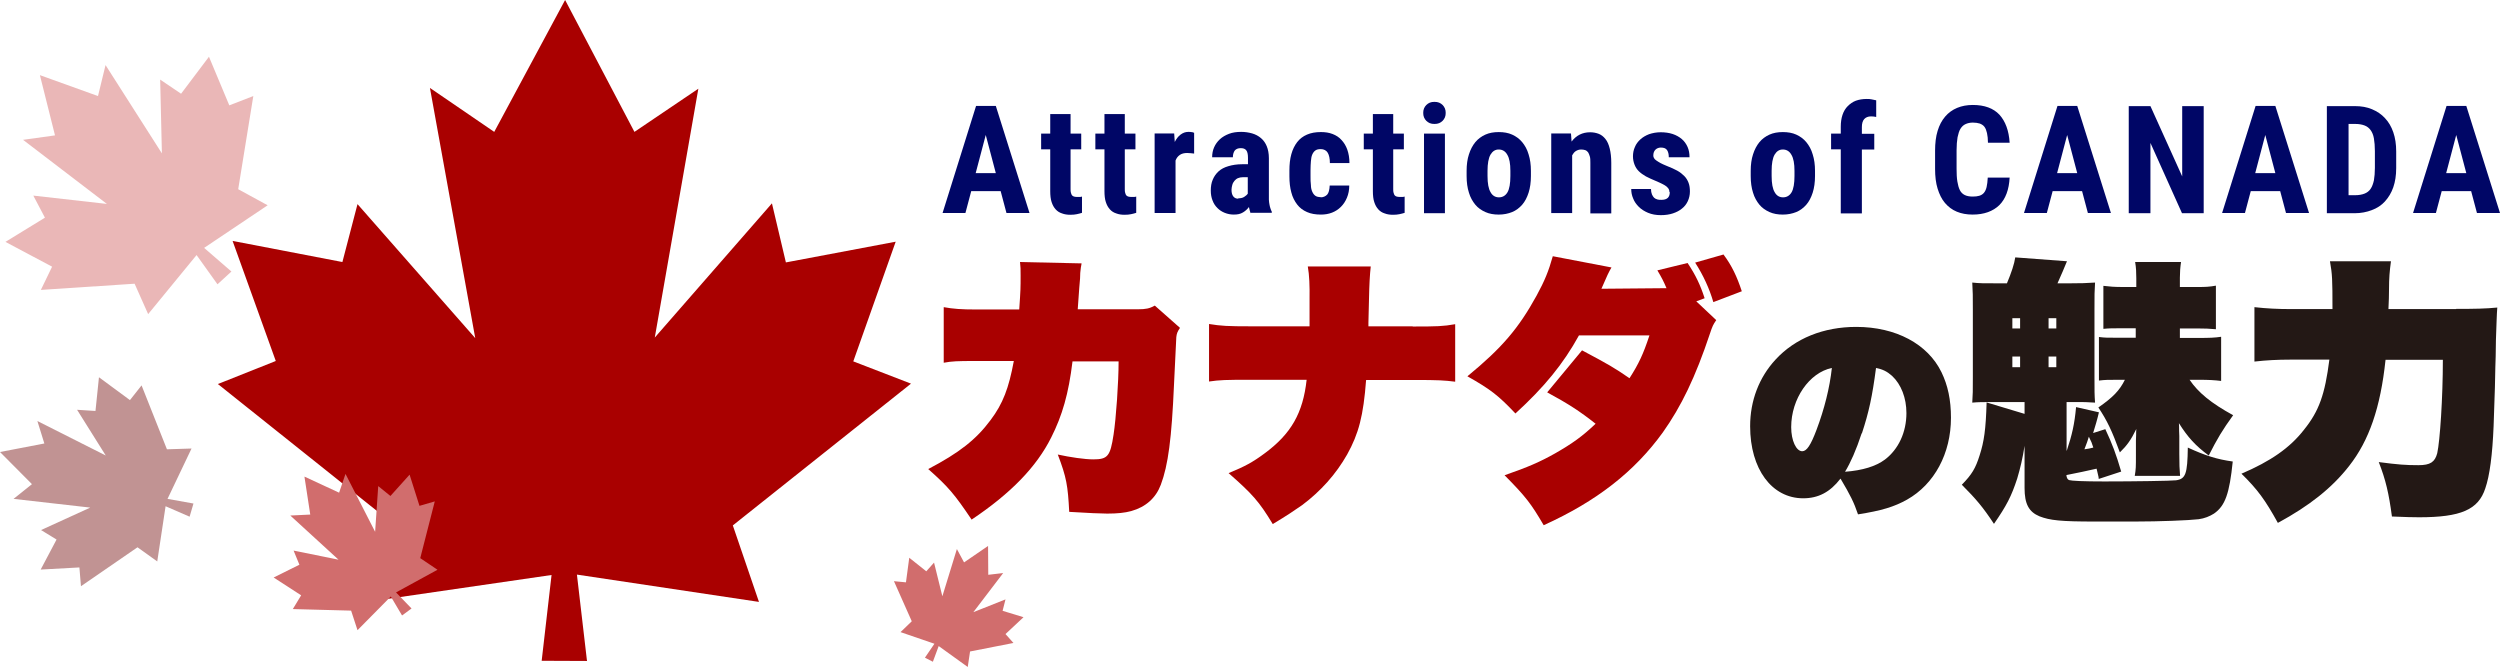
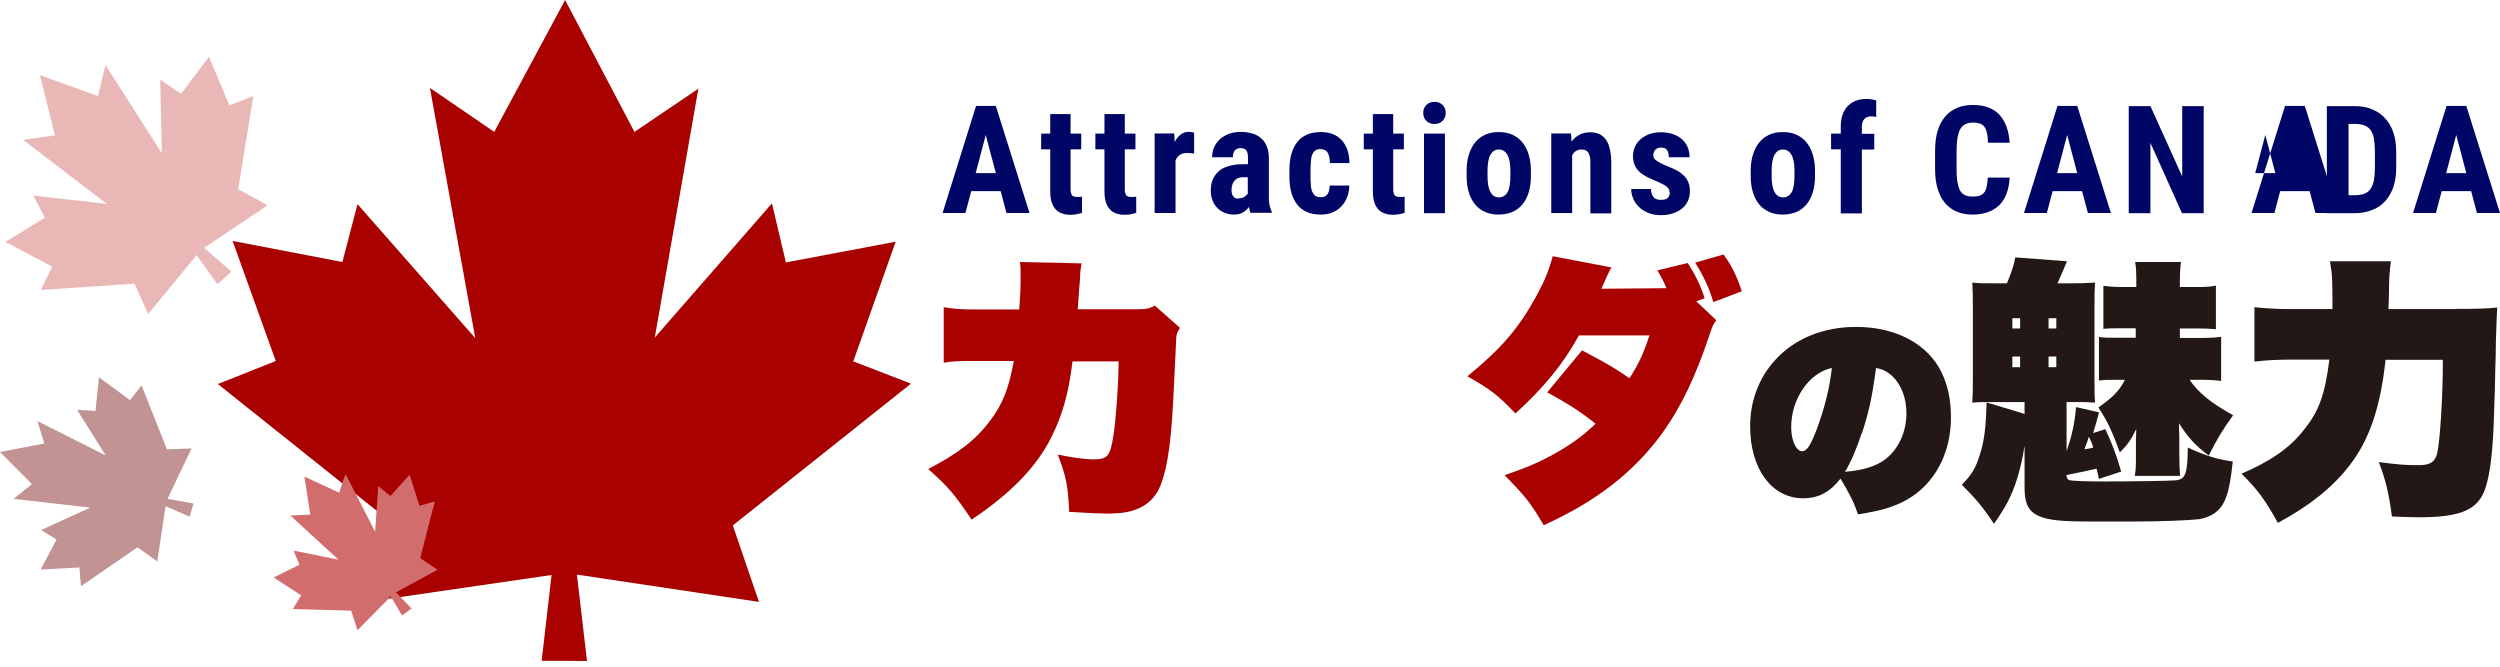
<svg xmlns="http://www.w3.org/2000/svg" id="_レイヤー_2" viewBox="0 0 129.09 34.44">
  <defs>
    <style>.cls-1{fill:#231815;}.cls-1,.cls-2,.cls-3,.cls-4,.cls-5,.cls-6{stroke-width:0px;}.cls-2{fill:#d16d6d;}.cls-3{fill:#c19393;}.cls-4{fill:#a90000;}.cls-5{fill:#eab7b7;}.cls-6{fill:#000666;}</style>
  </defs>
  <g id="_レイヤー_10">
    <polygon class="cls-5" points="11.23 14.68 10.15 13.17 7.65 16.22 6.95 14.65 2.11 14.97 2.69 13.77 .28 12.49 2.32 11.24 1.72 10.1 5.52 10.53 1.19 7.22 2.84 6.99 2.06 3.88 5.06 4.96 5.45 3.36 8.36 7.92 8.27 4.11 9.35 4.84 10.79 2.93 11.84 5.44 13.08 4.96 12.3 9.77 13.82 10.6 10.54 12.8 11.95 14.02 11.23 14.68" />
    <polygon class="cls-3" points="9.79 26.68 8.55 26.14 8.12 28.99 7.1 28.26 4.18 30.27 4.1 29.3 2.1 29.41 2.92 27.86 2.12 27.37 4.66 26.21 .7 25.76 1.65 25 0 23.34 2.29 22.9 1.93 21.74 5.46 23.52 3.98 21.16 4.93 21.22 5.11 19.48 6.71 20.66 7.31 19.9 8.62 23.2 9.89 23.16 8.65 25.76 9.99 26 9.79 26.68" />
    <polygon class="cls-4" points="27.97 34.12 28.48 29.69 19.07 31.06 20.4 27.13 11.25 19.83 14.24 18.64 12.01 12.44 17.68 13.53 18.46 10.54 24.54 17.46 22.2 4.54 25.52 6.81 29.18 0 32.76 6.81 36.06 4.58 33.81 17.43 39.86 10.5 40.58 13.55 46.25 12.48 44.06 18.66 47.04 19.81 37.84 27.13 39.19 31.08 29.79 29.67 30.31 34.13 27.97 34.12" />
-     <polygon class="cls-2" points="47.76 33.96 48.25 33.24 46.5 32.64 47.08 32.08 46.16 30.01 46.78 30.07 46.95 28.8 47.83 29.5 48.23 29.05 48.66 30.79 49.41 28.35 49.78 29.04 51.02 28.19 51.03 29.68 51.8 29.59 50.26 31.61 51.92 30.95 51.77 31.54 52.85 31.87 51.92 32.74 52.33 33.2 50.09 33.64 49.97 34.44 48.47 33.36 48.17 34.17 47.76 33.96" />
    <polygon class="cls-2" points="20.76 31.78 20.18 30.8 18.46 32.54 18.13 31.53 15.12 31.45 15.55 30.74 14.13 29.82 15.46 29.16 15.16 28.43 17.48 28.9 14.99 26.62 16.02 26.57 15.72 24.61 17.51 25.44 17.84 24.47 19.37 27.46 19.53 25.1 20.16 25.61 21.15 24.51 21.66 26.12 22.45 25.89 21.7 28.82 22.59 29.42 20.45 30.59 21.25 31.42 20.76 31.78" />
    <path class="cls-4" d="M52.63,15.97c.07-1.01.07-1.1.07-1.75,0-.32,0-.42-.03-.69l3.18.07c-.04.19-.04.22-.07.49,0,.04,0,.14-.01.29-.03.3-.04.48-.12,1.59h3.1c.42,0,.61-.04.88-.19l1.3,1.15c-.13.19-.17.29-.19.48q-.01.09-.12,2.47c-.12,2.76-.3,4.14-.68,5.15-.26.69-.78,1.15-1.53,1.36-.33.09-.72.13-1.24.13-.32,0-.98-.03-1.96-.09-.07-1.36-.14-1.78-.59-2.96.64.14,1.39.25,1.83.25.75,0,.88-.16,1.05-1.28.13-.84.26-2.71.26-3.78h-2.38c-.2,1.67-.53,2.8-1.1,3.93-.76,1.52-2.09,2.89-4.11,4.24-.88-1.31-1.21-1.7-2.24-2.61,1.6-.84,2.47-1.52,3.22-2.53.64-.85.94-1.65,1.2-3.05h-2.02c-.88,0-1.17.01-1.6.09v-2.87c.49.09.92.12,1.66.12h2.24Z" />
-     <path class="cls-4" d="M72.95,16.86c1.26,0,1.57-.01,2.19-.12v2.97c-.56-.07-.84-.09-2.15-.09h-2.45c-.14,1.85-.38,2.77-.98,3.85-.58,1.02-1.36,1.89-2.32,2.61-.42.29-.75.52-1.52.98-.71-1.17-1.04-1.54-2.28-2.63.85-.35,1.24-.56,1.86-1.02,1.37-1.01,1.98-2.08,2.17-3.8h-2.89c-1.31,0-1.59.01-2.15.09v-2.97c.62.1.94.12,2.19.12h3v-1.44c.01-.62-.01-1.21-.09-1.65h3.25q-.07.61-.09,1.67l-.03,1.23v.19h2.28Z" />
    <path class="cls-4" d="M86.06,14.9c-.17-.4-.25-.55-.48-.94l1.56-.38c.42.63.66,1.14.88,1.82l-.43.16,1.03.97c-.16.23-.2.32-.32.68-.76,2.28-1.49,3.78-2.44,5.12-1.46,2.02-3.41,3.55-6.15,4.79-.65-1.11-.92-1.47-2.02-2.58,1.21-.42,1.83-.69,2.61-1.13.89-.51,1.41-.88,2.09-1.53-.82-.65-1.43-1.04-2.5-1.62l1.8-2.17c1.39.74,1.65.89,2.45,1.44.48-.75.71-1.24,1.03-2.21h-3.64c-.81,1.47-1.79,2.67-3.28,4.03-.89-.94-1.28-1.24-2.48-1.92,1.78-1.46,2.64-2.47,3.57-4.16.42-.77.62-1.26.84-2.04l3.03.58c-.13.22-.23.42-.52,1.1l3.36-.03ZM89,13.15c.42.56.69,1.13.94,1.89l-1.47.56c-.2-.69-.52-1.39-.94-2.04l1.47-.42Z" />
    <path class="cls-1" d="M95.03,24.72c-.53.69-1.14,1.01-1.92,1.01-1.62,0-2.74-1.51-2.74-3.72,0-1.32.46-2.52,1.31-3.44,1.01-1.1,2.48-1.69,4.17-1.69,2.04,0,3.69.88,4.4,2.34.33.68.49,1.43.49,2.35,0,1.84-.85,3.43-2.27,4.23-.66.37-1.32.57-2.53.76-.21-.62-.4-1-.9-1.84ZM92.49,22.06c0,.69.26,1.24.57,1.24.23,0,.44-.31.74-1.11.4-1.06.68-2.17.79-3.19-1.17.24-2.1,1.6-2.1,3.05ZM96.13,22.37c-.28.86-.58,1.53-.86,1.99.91-.07,1.59-.28,2.06-.63.7-.53,1.11-1.41,1.11-2.4,0-.78-.27-1.48-.74-1.92-.26-.23-.48-.34-.83-.41-.19,1.46-.37,2.29-.73,3.38Z" />
    <path class="cls-1" d="M103.05,20.76c-.71,0-.88,0-1.21.03.03-.43.03-.58.03-1.34v-3.46c0-.71,0-.92-.03-1.4.36.04.56.04,1.36.04h.43c.23-.55.38-1,.43-1.34l2.67.2c-.07.17-.36.87-.49,1.14h.58c.62,0,.92-.01,1.36-.04-.03.46-.03.62-.03,1.4v3.39c0,.87,0,.98.03,1.41-.5-.03-.53-.03-.82-.03h-.65v2.51h.01c.27-.81.4-1.37.48-2.25l1.18.27c-.09.39-.19.71-.3,1.07l.63-.2c.35.74.56,1.3.82,2.19l-1.16.38q-.01-.07-.01-.1-.06-.29-.1-.43c-.56.13-.92.2-1.56.33.01.14.06.23.14.26.13.04.75.07,1.82.07,1.52,0,3.48-.03,3.7-.06.5-.07.59-.33.61-1.69.91.42,1.52.61,2.32.72-.17,1.66-.39,2.29-.97,2.69-.22.14-.49.25-.79.29-.5.06-2.04.12-3.31.12h-2.05c-1.76,0-2.32-.06-2.86-.27-.55-.23-.77-.64-.77-1.46v-2.18c-.1.65-.22,1.15-.38,1.69-.3.92-.55,1.4-1.2,2.34-.56-.85-.92-1.28-1.66-2.02.52-.53.71-.85.92-1.52.23-.71.32-1.34.36-2.73l1.96.59v-.61h-1.52ZM103.91,16.96h.4v-.53h-.4v.53ZM103.91,18.96h.4v-.55h-.4v.55ZM105.78,16.96h.4v-.53h-.4v.53ZM105.78,18.96h.4v-.55h-.4v.55ZM108.09,23.11c-.07-.23-.1-.3-.23-.56-.06.2-.1.32-.23.65.22-.03.27-.04.46-.09ZM109.65,16.95c-.59,0-.71,0-1.04.03v-2.22c.35.04.55.06,1.04.06h.66v-.45c0-.29-.01-.56-.06-.84h2.37c-.04.26-.06.53-.06.81v.48h.95c.36,0,.59-.01.91-.07v2.25c-.33-.03-.59-.04-.94-.04h-.92v.49h.95c.59,0,.84-.01,1.18-.06v2.28c-.33-.04-.62-.06-1.18-.06h-.45c.45.66,1.1,1.2,2.25,1.83-.55.76-.82,1.21-1.26,2.08-.68-.5-1.08-.94-1.54-1.67.01.14.01.2.01.4.01.13.01.17.01.26v.92c0,.56.01.78.04,1.14h-2.34c.06-.36.06-.45.06-1.08v-.75s.01-.13.01-.26c0-.12,0-.19.01-.33-.27.56-.48.85-.85,1.21-.4-1.1-.66-1.65-1.11-2.32.75-.52,1.1-.88,1.37-1.43h-.23c-.68,0-.76,0-1.11.04v-2.25c.3.04.4.04,1.11.04h.79v-.49h-.66Z" />
    <path class="cls-1" d="M126.83,15.95c.97,0,1.52-.01,2.12-.07-.03.36-.04.92-.07,1.67q-.01.98-.03,1.4c0,.39-.03,1.41-.09,3.05-.06,1.47-.2,2.56-.43,3.22-.36,1.1-1.26,1.49-3.42,1.49-.35,0-.66-.01-1.4-.04-.16-1.2-.32-1.89-.68-2.81,1,.13,1.39.16,2.05.16.61,0,.85-.16.97-.62.14-.63.29-2.86.29-4.82h-2.96c-.26,2.47-.85,4.17-1.88,5.48-.88,1.13-2.05,2.06-3.68,2.94-.65-1.18-1.05-1.73-1.88-2.54,1.5-.64,2.5-1.33,3.23-2.27.78-.97,1.08-1.82,1.31-3.62h-2.05c-.61,0-1.21.03-1.82.1v-2.81c.62.07,1.21.1,1.89.1h2.14c0-1.53-.01-1.8-.13-2.47h3.15c-.07.52-.1.87-.1,1.43,0,.4-.01.55-.03,1.04h3.49Z" />
    <path class="cls-6" d="M51.67,9.87h-1.52l-.3,1.13h-1.18l1.73-5.53h1.02l1.74,5.53h-1.19l-.3-1.13ZM50.39,8.94h1.03l-.52-1.97-.52,1.97Z" />
    <path class="cls-6" d="M55.28,5.89v1.01h.55v.81h-.55v2.04c0,.09,0,.16.02.21s.03.1.06.13c.03.03.06.05.1.06.04.01.09.02.15.02.05,0,.1,0,.15,0,.04,0,.08-.01.11-.02v.84c-.09.03-.18.05-.27.07s-.2.03-.33.03c-.16,0-.3-.02-.43-.07-.13-.04-.24-.11-.33-.21-.09-.1-.16-.22-.21-.38-.05-.15-.07-.34-.07-.56v-2.16h-.47v-.81h.47v-1.01h1.07Z" />
    <path class="cls-6" d="M58.08,5.89v1.01h.55v.81h-.55v2.04c0,.09,0,.16.02.21s.03.1.06.13c.03.03.06.05.1.06.04.01.09.02.15.02.05,0,.1,0,.15,0,.04,0,.08-.01.11-.02v.84c-.09.03-.18.05-.27.07s-.2.03-.33.03c-.16,0-.3-.02-.43-.07-.13-.04-.24-.11-.33-.21-.09-.1-.16-.22-.21-.38-.05-.15-.07-.34-.07-.56v-2.16h-.47v-.81h.47v-1.01h1.07Z" />
    <path class="cls-6" d="M61.66,7.93s-.11-.01-.18-.02c-.07,0-.13-.01-.18-.01-.15,0-.28.03-.38.1-.1.07-.17.16-.22.29v2.71h-1.08v-4.11h1.01l.03.44c.08-.16.18-.29.3-.38s.25-.14.4-.14c.05,0,.1,0,.16.01.06,0,.1.02.14.04v1.06Z" />
    <path class="cls-6" d="M64.58,11.01s-.04-.09-.05-.15c-.01-.05-.03-.11-.04-.17-.08.11-.19.21-.31.28-.13.08-.28.11-.47.11-.17,0-.32-.03-.47-.09-.15-.06-.27-.14-.38-.25-.11-.11-.19-.23-.25-.39-.06-.15-.09-.32-.09-.51,0-.21.03-.4.1-.56.07-.17.17-.31.3-.43s.3-.21.51-.27c.2-.06.44-.1.72-.1h.29v-.33c0-.19-.03-.32-.09-.39-.06-.08-.16-.11-.28-.11-.14,0-.24.04-.31.12-.06.08-.1.2-.1.35h-1.07c0-.18.03-.35.1-.51.07-.16.17-.3.3-.42.13-.12.29-.21.47-.28.18-.07.39-.1.63-.1.21,0,.39.03.57.08.17.05.32.13.45.24.13.11.23.25.3.42.07.17.11.38.11.62v1.82c0,.12,0,.22,0,.32,0,.09.02.18.03.25s.03.14.05.2c.02.06.04.12.07.17v.06h-1.08ZM63.94,10.24c.12,0,.22-.02.3-.07.08-.05.15-.11.19-.17v-.85h-.25c-.1,0-.19.02-.26.05-.07.03-.13.08-.18.14-.05.06-.09.13-.11.21s-.04.16-.04.25c0,.15.03.26.09.34.06.08.15.12.26.12Z" />
    <path class="cls-6" d="M68.18,10.19c.15,0,.26-.05.35-.14.08-.09.12-.25.13-.47h1.01c0,.23-.04.44-.12.63-.08.19-.18.34-.31.47-.13.13-.28.23-.46.3s-.37.1-.57.1c-.28,0-.52-.04-.72-.13-.21-.09-.38-.22-.51-.39-.13-.17-.24-.38-.3-.62-.07-.25-.1-.53-.1-.84v-.3c0-.31.03-.59.1-.84.07-.25.17-.45.3-.62.13-.17.3-.3.51-.39.21-.09.44-.13.72-.13.22,0,.42.03.6.1.18.07.34.17.46.31.13.14.23.3.3.5.07.2.11.43.11.69h-1.01c0-.23-.04-.41-.11-.53s-.2-.19-.36-.19c-.12,0-.21.02-.28.07-.07.05-.12.12-.16.21-.04.09-.06.21-.07.34-.01.14-.02.29-.02.47v.3c0,.18,0,.34.02.47,0,.14.03.25.07.34.04.09.09.16.16.21.07.05.17.07.29.07Z" />
    <path class="cls-6" d="M71.94,5.89v1.01h.55v.81h-.55v2.04c0,.09,0,.16.02.21s.03.1.06.13c.03.03.06.05.1.06.04.01.09.02.15.02.05,0,.1,0,.15,0,.04,0,.08-.01.11-.02v.84c-.09.03-.18.05-.27.07-.09.02-.2.03-.33.03-.16,0-.3-.02-.43-.07-.13-.04-.24-.11-.33-.21-.09-.1-.16-.22-.21-.38-.05-.15-.07-.34-.07-.56v-2.16h-.47v-.81h.47v-1.01h1.08Z" />
    <path class="cls-6" d="M73.49,5.83c0-.08.01-.16.04-.23.03-.07.07-.13.12-.18.05-.05.11-.09.18-.12s.15-.04.24-.04.17.01.24.04.13.07.18.12c.05.05.09.11.12.18.03.07.04.15.04.23s-.01.16-.04.23c-.03.07-.07.13-.12.18-.05.05-.11.09-.18.12s-.15.04-.24.04-.17-.01-.24-.04-.13-.07-.18-.12-.09-.11-.12-.18c-.03-.07-.04-.15-.04-.23ZM74.61,11.01h-1.08v-4.11h1.08v4.11Z" />
    <path class="cls-6" d="M75.73,8.82c0-.32.04-.61.12-.85.08-.25.19-.46.33-.63.14-.17.32-.3.52-.39.2-.09.43-.13.69-.13s.49.04.69.13.38.22.52.39c.14.17.26.38.33.63.08.25.12.53.12.85v.27c0,.32-.04.61-.12.86-.08.25-.19.46-.33.62s-.32.3-.52.38-.43.13-.69.13-.49-.04-.69-.13-.38-.21-.52-.38-.26-.38-.33-.62c-.08-.25-.12-.53-.12-.86v-.27ZM76.81,9.09c0,.38.05.66.16.84.1.18.25.26.43.26.19,0,.34-.09.44-.26s.15-.46.15-.84v-.27c0-.37-.05-.65-.16-.83-.1-.18-.25-.27-.44-.27s-.32.09-.43.27c-.1.18-.15.46-.15.83v.27Z" />
    <path class="cls-6" d="M81.12,6.9l.03.41c.12-.16.26-.28.42-.36.16-.08.34-.12.54-.12.16,0,.31.03.44.08.13.05.25.14.35.27.1.12.17.29.22.49.05.2.08.45.08.74v2.61h-1.08v-2.62c0-.13,0-.24-.03-.33s-.05-.15-.09-.21c-.04-.05-.09-.09-.15-.11-.06-.02-.13-.03-.21-.03-.1,0-.19.03-.27.08s-.14.13-.19.22v2.98h-1.08v-4.11h1.01Z" />
    <path class="cls-6" d="M86.2,9.9c0-.05-.01-.1-.04-.15-.03-.04-.07-.09-.12-.13-.06-.04-.13-.09-.22-.13s-.2-.1-.33-.15c-.19-.08-.35-.15-.5-.23-.14-.08-.27-.17-.37-.27s-.17-.21-.22-.34-.08-.27-.08-.43.03-.33.1-.48c.06-.15.16-.28.28-.39.12-.11.27-.2.45-.27.18-.06.38-.1.6-.1s.44.03.62.09.34.15.47.26c.13.11.23.25.3.41s.1.33.1.53h-1.07c0-.16-.03-.28-.09-.37-.06-.09-.17-.13-.32-.13-.11,0-.21.04-.28.11-.07.07-.11.17-.11.3,0,.05.01.1.04.14.02.04.06.08.12.12.05.04.13.08.21.13s.2.09.33.15c.21.08.38.16.53.24.15.08.27.18.37.28.1.1.17.22.22.35s.07.28.07.45c0,.18-.04.35-.11.5s-.17.28-.3.38c-.13.11-.29.19-.47.25s-.39.09-.62.09c-.25,0-.47-.04-.66-.12-.19-.08-.35-.18-.48-.31-.13-.13-.23-.27-.29-.43-.07-.16-.1-.32-.1-.49h1.02c0,.11.02.2.05.28.03.07.07.13.11.17s.1.07.17.09c.06.02.13.02.21.02.29,0,.43-.13.43-.39Z" />
    <path class="cls-6" d="M90.4,8.82c0-.32.04-.61.12-.85.08-.25.19-.46.33-.63.14-.17.32-.3.52-.39.2-.09.43-.13.69-.13s.49.04.69.13.38.22.52.39c.14.17.26.38.33.63.08.25.12.53.12.85v.27c0,.32-.04.61-.12.86-.08.25-.19.46-.33.62s-.32.3-.52.38-.43.13-.69.13-.49-.04-.69-.13-.38-.21-.52-.38-.26-.38-.33-.62c-.08-.25-.12-.53-.12-.86v-.27ZM91.48,9.09c0,.38.05.66.16.84.1.18.25.26.43.26.19,0,.34-.09.44-.26s.15-.46.15-.84v-.27c0-.37-.05-.65-.16-.83-.1-.18-.25-.27-.44-.27s-.32.09-.43.27c-.1.18-.15.46-.15.83v.27Z" />
    <path class="cls-6" d="M95.05,11.01v-3.3h-.5v-.81h.5v-.35c0-.24.03-.44.09-.62.06-.18.15-.33.27-.45.12-.12.26-.22.42-.28.17-.06.35-.09.56-.09.09,0,.17,0,.25.02.08.02.16.03.24.05v.86c-.08-.02-.17-.03-.27-.03-.15,0-.27.05-.35.14-.08.09-.12.23-.12.41v.35h.64v.81h-.64v3.3h-1.08Z" />
    <path class="cls-6" d="M103.77,9.16c-.03.63-.21,1.11-.53,1.43-.33.32-.79.49-1.38.49-.31,0-.58-.05-.82-.15-.24-.1-.44-.25-.61-.45-.17-.2-.29-.45-.38-.74s-.13-.63-.13-1.02v-.94c0-.38.04-.73.13-1.02.09-.3.22-.54.39-.74.17-.2.38-.35.62-.45s.51-.15.81-.15c.6,0,1.06.17,1.37.5.31.34.49.82.53,1.45h-1.12c0-.2-.02-.36-.05-.5-.03-.13-.07-.24-.13-.32-.06-.08-.14-.13-.24-.17-.1-.03-.22-.05-.36-.05s-.28.03-.38.08c-.11.05-.19.13-.26.24-.07.11-.11.26-.15.44-.03.18-.05.41-.05.67v.95c0,.26.01.48.04.66s.07.33.13.45.15.2.25.25c.1.05.24.08.4.08.14,0,.25-.01.35-.04.1-.03.18-.08.24-.15s.11-.17.14-.3c.03-.13.05-.29.06-.49h1.12Z" />
    <path class="cls-6" d="M107.51,9.87h-1.52l-.3,1.13h-1.18l1.73-5.53h1.02l1.74,5.53h-1.19l-.3-1.13ZM106.23,8.94h1.03l-.52-1.97-.52,1.97Z" />
    <path class="cls-6" d="M113.79,11.01h-1.12l-1.63-3.63v3.63h-1.12v-5.53h1.12l1.64,3.63v-3.63h1.11v5.53Z" />
-     <path class="cls-6" d="M117.74,9.87h-1.52l-.3,1.13h-1.18l1.73-5.53h1.02l1.74,5.53h-1.19l-.3-1.13ZM116.46,8.94h1.03l-.52-1.97-.52,1.97Z" />
+     <path class="cls-6" d="M117.74,9.87l-.3,1.13h-1.18l1.73-5.53h1.02l1.74,5.53h-1.19l-.3-1.13ZM116.46,8.94h1.03l-.52-1.97-.52,1.97Z" />
    <path class="cls-6" d="M120.15,11.01v-5.53h1.46c.32,0,.61.05.87.16s.49.26.67.46c.19.2.33.44.43.73s.15.62.15.99v.86c0,.37-.05.7-.15.99-.1.29-.25.53-.43.73s-.41.35-.68.45c-.26.1-.56.16-.88.16h-1.45ZM121.27,6.41v3.67h.33c.2,0,.36-.03.49-.08.13-.05.24-.13.32-.25s.13-.26.17-.44c.03-.18.05-.39.05-.64v-.87c0-.25-.02-.47-.05-.65-.03-.18-.09-.32-.17-.43-.08-.11-.18-.19-.31-.24-.13-.05-.29-.08-.48-.08h-.35Z" />
    <path class="cls-6" d="M127.6,9.87h-1.52l-.3,1.13h-1.18l1.73-5.53h1.02l1.74,5.53h-1.19l-.3-1.13ZM126.32,8.94h1.03l-.52-1.97-.52,1.97Z" />
  </g>
</svg>